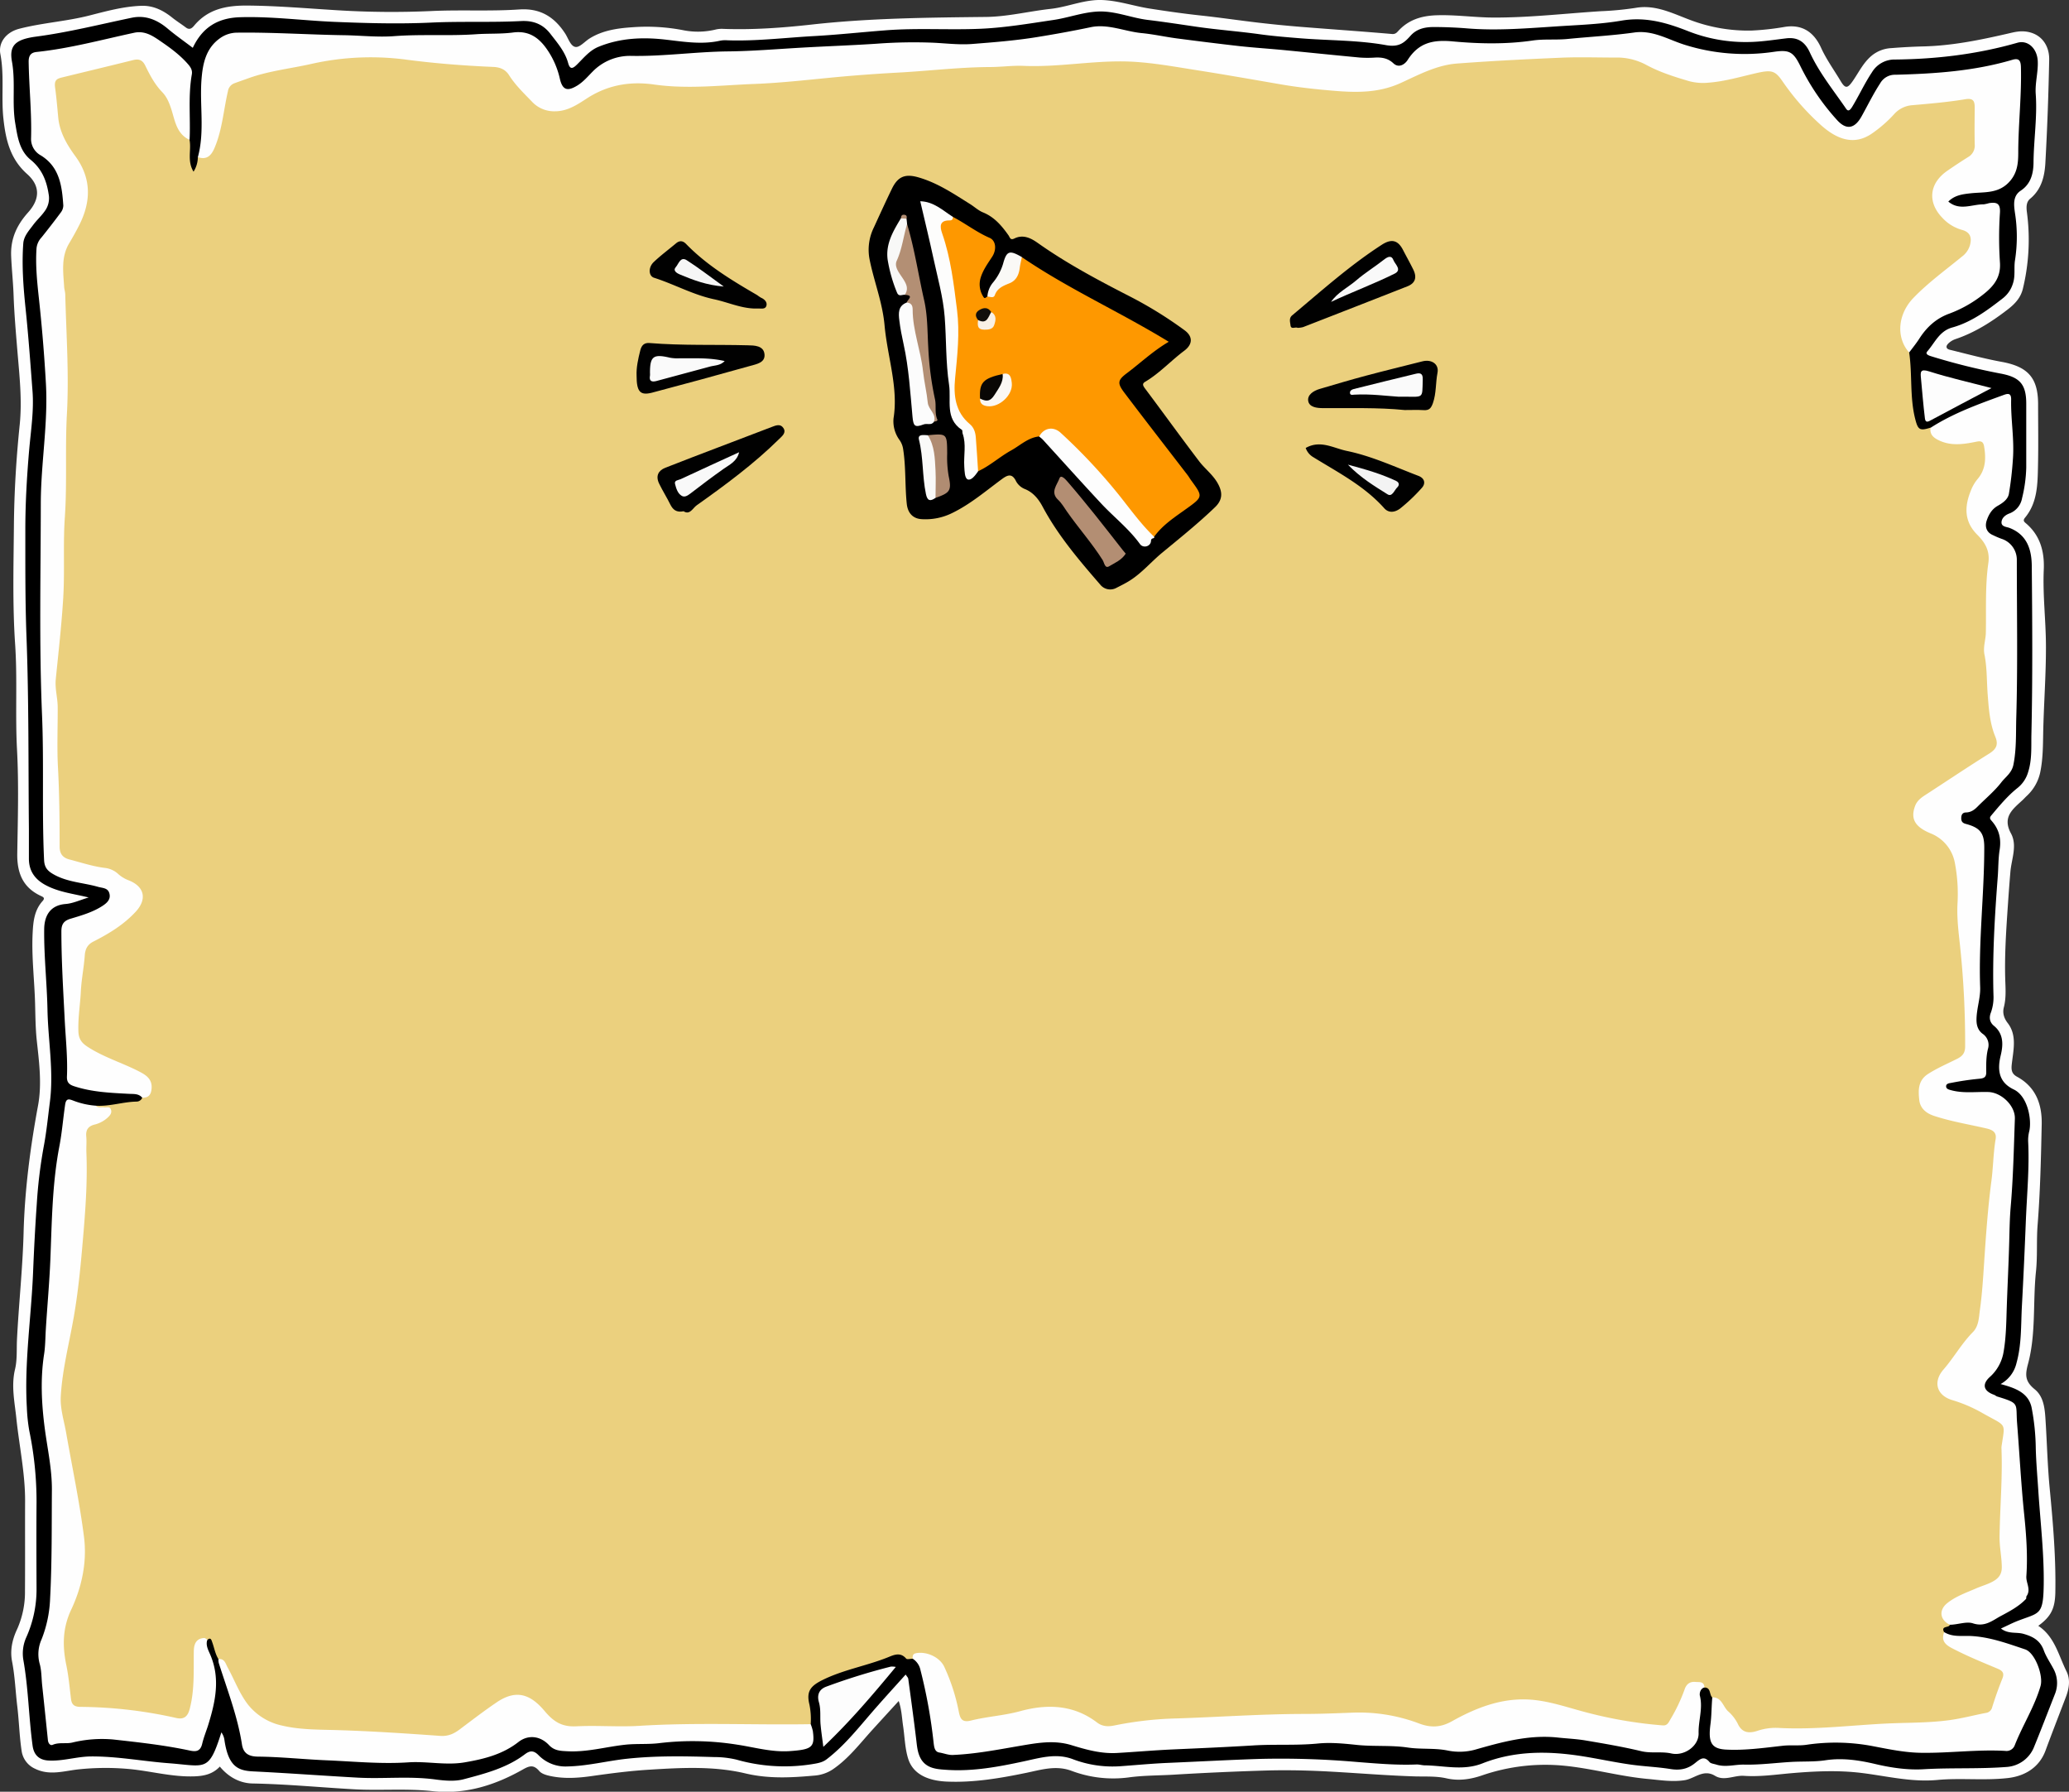
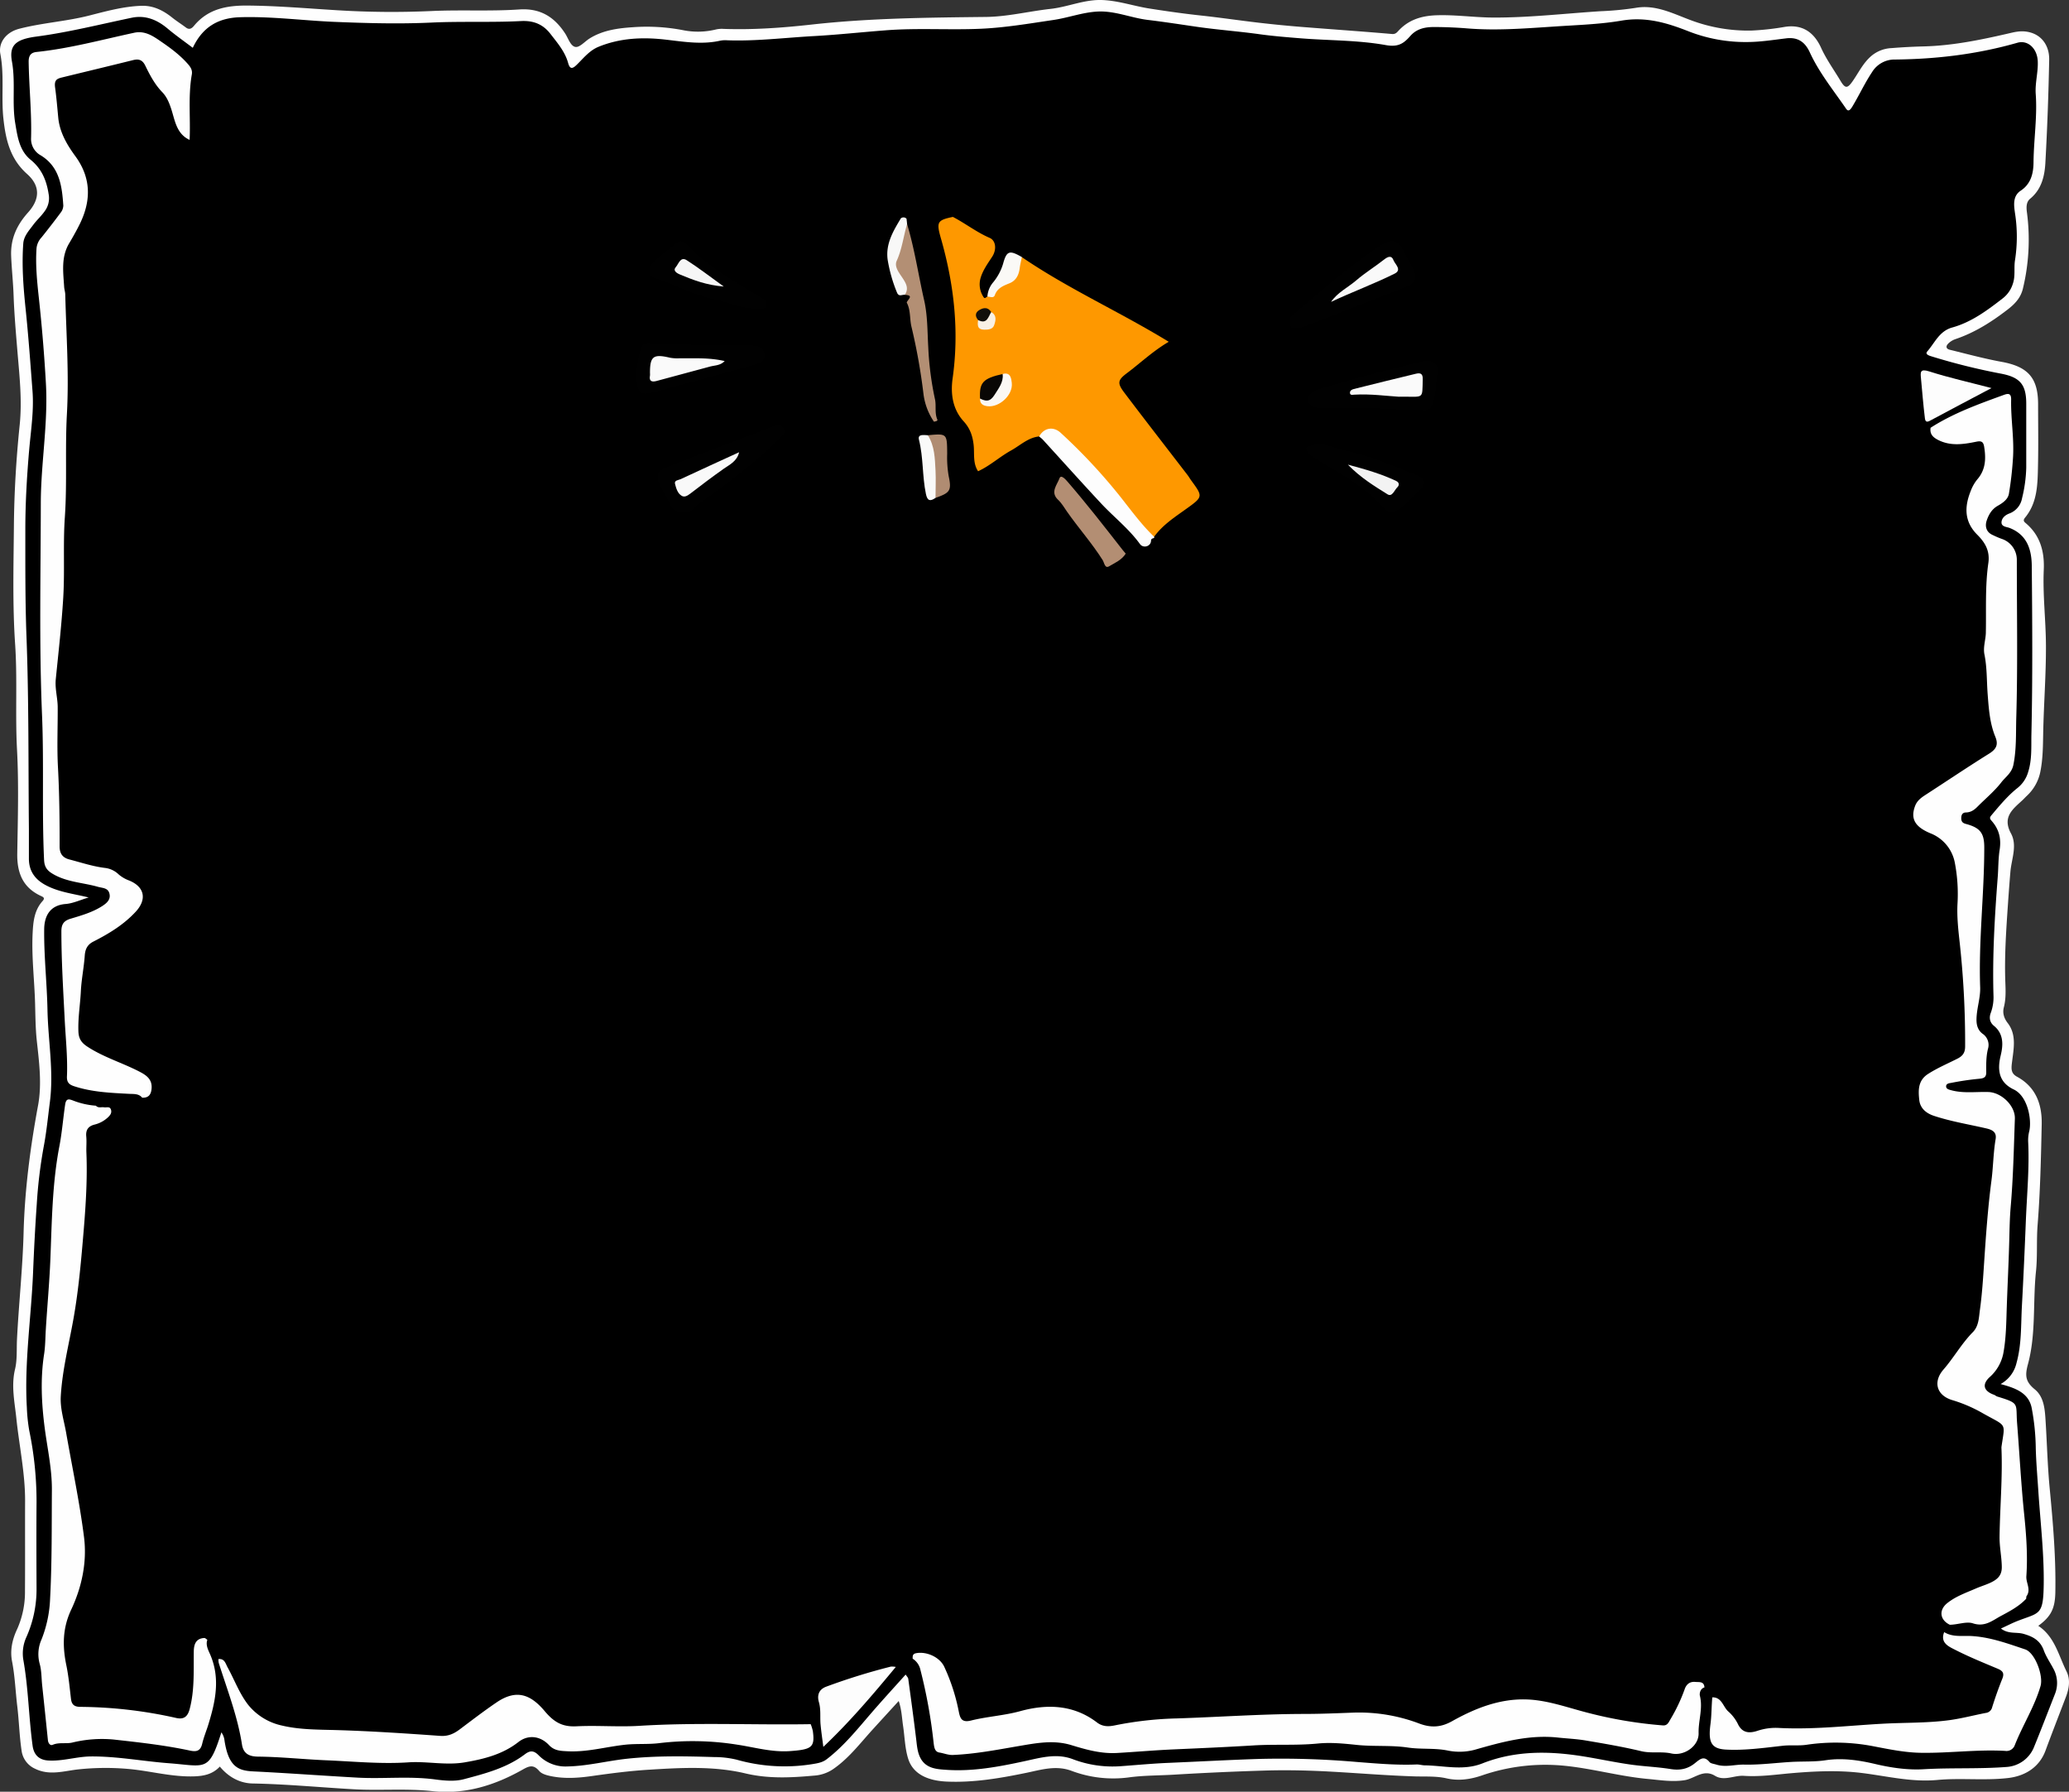
<svg xmlns="http://www.w3.org/2000/svg" viewBox="0 0 1078.6 933.93">
  <rect x="0" y="0" width="1078.6" height="933.93" fill="#333333" stroke="none" />
  <defs>
    <style>.cls-1{fill:#fefefe;}.cls-2{fill:#ebd07e;}.cls-3{fill:#fdfdfd;}.cls-4{fill:#010101;}.cls-5{fill:#fe9800;}.cls-6{fill:#fdfdfc;}.cls-7{fill:#b38f74;}.cls-8{fill:#b38e73;}.cls-9{fill:#fcfcfc;}.cls-10{fill:#b08c72;}.cls-11{fill:#f8f8f7;}.cls-12{fill:#fafaf9;}.cls-13{fill:#faf9f6;}.cls-14{fill:#f9f9f9;}.cls-15{fill:#fafafa;}.cls-16{fill:#f3f3f3;}.cls-17{fill:#f6f6f6;}.cls-18{fill:#090705;}.cls-19{fill:#fbf8f4;}.cls-20{fill:#f9f1e5;}.cls-21{fill:#110f0b;}</style>
  </defs>
  <title>start-scroll</title>
  <g id="Layer_2" data-name="Layer 2">
    <g id="stalactites_ceiling_Image" data-name="stalactites/ceiling Image">
      <path class="cls-1" d="M1062.58,847.45c8.57,5.63,10.55,15.35,14.7,23.69,2.16,4.32,1.39,9-.3,13.41-3.54,9.3-7.17,18.56-10.61,27.9-3.15,8.57-10.45,13.29-19.6,14.34-12.29,1.41-24.6-.13-36.79,1-13.47,1.24-26.26-2-39.37-3.63-12.06-1.51-24.47-.95-36.77.11-8.21.72-16.45,1.94-24.75,1.37-5-.34-10.25,2.89-15,0-6.1-3.74-10.66,1.5-15.92,2.28-6.5,1-12.81-.08-19.07-.65-14.48-1.31-28.55-5.34-43.11-6.84a101.22,101.22,0,0,0-43.59,5.06c-5.75,1.94-11.89,2.94-18.37,1.45-5.21-1.2-10.86-.86-16.26-1-14.72-.45-29.4-1.69-44.08-2.5-11.46-.63-22.9-.9-34.3-.55q-23.8.72-47.58,2.15c-7.85.47-15.77.35-23.66,1.46a61.67,61.67,0,0,1-29.67-3.51c-8.08-2.95-15.65-.53-23.36,1.07-13.71,2.83-27.51,5.19-41.55,4.58-10.06-.44-17.71-4-20.17-12.06-1.66-5.4-1.76-11.28-2.61-16.94-.62-4.14-.71-8.39-2.28-13-4.79,5.23-9.22,10.07-13.64,14.92-6.62,7.27-12.53,15.18-20.89,20.81a19.93,19.93,0,0,1-9.63,3.16c-11.93,1.08-23.72,1.71-35.79-1.16-16.29-3.86-33-3-49.79-1.95-10.22.61-20.28,1.92-30.36,3.35-7.06,1-14,1.48-21.12.05-2.35-.48-4.89-1.18-6.18-2.7-2.89-3.37-5.06-2.77-8.54-.79-14.58,8.27-30.2,13.16-47.16,11.3-13.77-1.51-27.56-.18-41.29-1-17.47-1-34.89-2.68-52.41-3-6.75-.14-12.62-3.38-17.11-8.81-3.65,3.87-8,4.87-13,5.08-11.67.47-22.82-2.74-34.24-3.81a134.92,134.92,0,0,0-26.35.17c-7.56.78-15.08,3.45-22.75-.33a12,12,0,0,1-7-9.38C10.1,904.81,9.92,897,9,889.37S7.79,873.71,6.29,866c-1.12-5.77.09-11.41,2.63-16.79a47.24,47.24,0,0,0,4.1-20c.11-15.48,0-31,.06-46.43.1-14.7-3.06-29-4.56-43.52-.87-8.36-2.77-16.89-.68-25.58,1.17-4.88.77-10.18,1-15.25.93-18.79,3-37.49,3.47-56.34.61-22.09,3.49-44.08,7.53-65.89,2.07-11.21.55-22.58-.67-33.87-.67-6.23-.7-12.55-.87-18.78C18,511.2,16.42,499,17,486.7c.3-6.14.81-12.14,5.17-17,1.54-1.71.28-2.17-1-2.77C11.77,462.53,8.81,454.76,9,444.81c.29-18,.82-36-.12-53.9-1-18.43.25-36.88-1-55.23-1.39-20.59-.81-41.16-.63-61.73.15-17.46,1.22-35,3-52.33,1.35-13-.1-25.62-1.16-38.4-.8-9.68-1.65-19.38-2-29.08-.23-6.94-1-13.83-1.28-20.77-.34-9.11,3.07-16.2,8.85-22.65,6.21-6.92,6.38-13.86-.51-20C5.38,82.92,3,73.1,1.78,61.84S2.33,39.38.2,28.23C-1,21.94,3.45,16.7,10,15c12-3.11,24.51-3.83,36.57-6.91,8.86-2.26,17.71-4.71,27-5.06,6.27-.24,11.43,2.34,16.18,6.13,2.3,1.84,4.8,3.41,7.16,5.18,1.84,1.39,3.13.43,4.25-.92,7.19-8.67,16.72-10.56,27.47-10.52C144.3,3,160,4.38,175.64,5.33a460.55,460.55,0,0,0,49.28.42c15.29-.71,30.57.21,45.79-.82C281.6,4.18,289,8.8,294.63,17.47c1.66,2.56,2.8,6.62,5.39,7,2.18.32,4.84-2.85,7.33-4.41,6.88-4.3,14.78-5.37,22.53-5.87A100,100,0,0,1,356,15.71a39.1,39.1,0,0,0,17.3-.37,14.1,14.1,0,0,1,3.95-.28c15.42.55,30.84-.58,46.07-2.28,30.2-3.35,60.42-3.61,90.71-3.95,11.22-.13,22.4-2.95,33.63-4.2,9.11-1,17.68-5,27.05-4.61,8.42.34,16.36,3.16,24.6,4.44,8.9,1.39,17.81,2.67,26.77,3.63,10.1,1.09,20.15,2.59,30.24,3.76q11,1.28,22.09,2.17c15.75,1.26,31.51,2.33,47.24,3.7,2,.18,2.71-1,3.63-1.94,5.33-5.62,12-7.55,19.53-7.82,10-.35,19.84,1.16,29.8,1.19,18.71.06,37.27-2.13,55.89-3.31a161.09,161.09,0,0,0,18.13-1.73c10.48-1.87,19.55,3,28.92,6.46a85.41,85.41,0,0,0,31.33,5.37A137.84,137.84,0,0,0,930.51,14c9.3-1.44,15.23,3,18.83,10.88,2.8,6.16,6.75,11.57,10.18,17.32,2.42,4.07,3.61,3.95,6.28.14,3.15-4.5,5.46-9.54,9.86-13.26a17.5,17.5,0,0,1,10.32-4c5.58-.45,11.23-.75,16.79-.89,14.9-.37,29.28-3.3,43.68-6.61,3.33-.76,6.61-1.71,10.52-1,7.79,1.4,11.43,7.73,11.3,14.51-.35,18-1,36.05-2,54-.41,6.81-2,13.62-7.91,18.48-2,1.63-2.06,4.2-1.73,6.85a108.57,108.57,0,0,1-2.09,40.15c-1.18,4.69-4.08,7.81-7.94,10.78-8.37,6.44-17.09,12-27.15,15.4a10.06,10.06,0,0,0-3,1.62c-.74.58-1.66,1.49-1.69,2.29-.06,1.39,1.6,1.63,2.52,1.85,8.71,2.15,17.4,4.49,26.21,6.1,13.71,2.5,19,8.33,19,22.11,0,10.65.19,21.31-.05,32-.21,9.49-.21,19.17-6.74,27.08-1.38,1.67-.32,2.3.62,3.12,7.36,6.35,9.53,14.75,9.13,24-.58,13.12,1.06,26.15,1.13,39.25.09,15.44-1.14,30.82-1.44,46.24-.11,6.24-.14,12.74-1.34,19.13a23.48,23.48,0,0,1-7.35,13.45c-.72.69-1.39,1.44-2.12,2.12-5.07,4.67-10.6,8.77-6,17.26,3.43,6.28.3,13.38-.27,19.95-.49,5.68-.91,11.5-1.3,17.16-.92,13.53-1.87,27.11-1.34,40.73.16,4.26.33,8.52-.78,12.82-.71,2.73-.14,5.44,2,8.22,4.87,6.29,3,13.9,2.18,21-.38,3.15-.34,5.33,2.71,7,9.8,5.35,13.06,14.4,12.84,24.78-.37,17.52-.76,35.07-2.14,52.53-.64,8.13,0,16.24-.86,24.28-1.66,16,.08,32.41-4.14,48.1-1.57,5.81-1.55,9.11,3.51,13.23s5.31,11,5.7,17.23c.71,11.52,1,23.08,2.11,34.56,1.73,18.1,3.28,36.17,2.92,54.37C1071.25,838.42,1069.23,842.63,1062.58,847.45Z" />
      <path d="M1042.94,721.43c7.62,2.05,14.51,4.48,16.17,12.27a118.84,118.84,0,0,1,2.17,21.41c.2,7.26.84,14.5,1.31,21.71,1.06,16.39,3.06,32.72,2.83,49.2-.22,16-2.2,14.49-13.3,18.76-2.94,1.13-5.76,2.6-9,4.08,3.9,3,8,1.74,11.65,2.75,5,1.39,8.81,3.45,10.7,8.66,1.19,3.28,3.25,6.24,4.9,9.35a15.49,15.49,0,0,1,.85,13.52c-3.69,9.37-7.28,18.79-11.11,28.11A16.57,16.57,0,0,1,1046.3,921c-14.49,1.13-29,.35-43.49,1.2-8.15.49-16.77-.73-25.09-2.69-8.47-2-17.11-3.33-26-2-5.82.89-11.82.54-17.74.87-8.22.47-16.42,1.6-24.73,1.41-4.8-.11-9.58,1.52-14.49,0-1.2-.39-2.89-.54-3.54-1.31-3-3.64-5.15-1.39-7.71.63-3.65,2.9-7.55,3.8-12.58,3-6.72-1.09-13.6-1.34-20.42-2.28-8.67-1.2-17.22-3.1-25.86-4.45-17.76-2.78-35.06-2.85-51.89,3.79-10,3.94-20,1.12-30,1-1.35,0-2.89-.51-4.34-.45-10.44.43-20.89-.51-31.22-1.32a458.05,458.05,0,0,0-50.5-1.58c-16,.51-32,1.4-48,2.08-8.14.35-16.34,1.13-24.51,1.72a58.11,58.11,0,0,1-24.94-3.67c-8.62-3.25-17-.69-25.44,1.12-13.26,2.86-26.65,5.37-40.27,4.45-5-.34-10.81-.56-13.74-6.24-1.51-2.93-1.75-6.1-2.13-9.3-1.28-10.64-2.73-21.27-4.18-31.89-.09-.69-.77-1.3-1.36-2.24-6.17,6.89-12.38,13.63-18.35,20.57-7.16,8.33-14.07,16.89-22.88,23.62-2.29,1.75-5.11,2.12-7.69,2.54A91.17,91.17,0,0,1,384,917.21a49.79,49.79,0,0,0-11.62-1.35c-15.23-.47-30.53-.76-45.71.89-10.33,1.13-20.46,3.8-31,4a19.59,19.59,0,0,1-14.91-5.86c-2.6-2.64-4.56-2.43-7.13-.49-9.44,7.15-20.73,10.06-31.83,13-4.67,1.25-10,.78-14.92.12-13.41-1.8-26.85-.22-40.24-.93-18.25-1-36.47-2.38-54.72-3.27-7.78-.38-12.78-2.46-14.87-16a9,9,0,0,0-1.64-4.34c-6.6,20.86-8.05,17.57-27.24,16.1-13.45-1-26.83-3.61-40.48-3.55-7.59,0-14.87,2.57-22.48,2.12-4.94-.29-7.59-3-8.23-7.79-2-14.86-2.18-29.9-4.82-44.7a20.47,20.47,0,0,1,1.64-11.93,61,61,0,0,0,5.25-25c-.06-15.14-.12-30.29,0-45.43a181.67,181.67,0,0,0-3.78-37A89.17,89.17,0,0,1,14,733.72c-1.37-23.66,2.3-47.09,3.25-70.64.48-11.82,1.09-23.66,1.92-35.46a250.79,250.79,0,0,1,3.63-30C24.25,590,25,582.19,26,574.46c2.09-16.1-.93-32.11-1.25-48.17-.28-14-1.87-27.94-1.71-41.95.07-6.39,2.62-12.46,11.18-13.14,3.88-.31,7.65-2.12,12-3.4-8.13-2-16-2.8-23-6.76-5.27-3-8.12-7.29-8.15-13.37,0-5.16,0-10.32,0-15.47-.32-33.37,0-66.76-1.25-100.09-.71-18.75-.6-37.46-.61-56.18,0-13.82.81-27.67,2-41.44.89-10.15,2.51-20.31,1.75-30.47-1.09-14.5-2.14-29-3.65-43.48-1.15-11.13-2-22.43-1.17-33.68.29-3.82,3-6.7,5.18-9.65,1.84-2.5,4.22-4.6,6-7.15a11.26,11.26,0,0,0,2.05-8.79c-1.11-7.33-3.66-13.31-9.41-18S9.15,71.54,8,64.57c-1.87-10.79.19-21.7-1.77-32.49-1.51-8.33,1.73-11.55,12.62-13,16.83-2.22,33.25-6.38,49.83-9.83C75.84,7.76,82,10.33,87.5,15c4.19,3.51,8.69,6.65,13,9.93,5-10.62,13-15.61,24.67-15.95,16.56-.49,33,1.76,49.47,2.43,16.76.69,33.55,1.14,50.22.36,15.6-.73,31.18,0,46.73-.79,6.5-.34,11.5,1.65,15.39,6.72,3.63,4.71,7.59,9.25,9.2,15.16,1,3.66,2.56,2.79,4.55.84,3.5-3.42,6.55-7.37,11.3-9.31,11.34-4.63,23.07-5.11,35.07-3.72,9.44,1.09,18.9,2.69,28.42.52A13.92,13.92,0,0,1,379,21c15.21.55,30.32-1.37,45.47-2.2,12.41-.69,24.81-2.05,37.23-3,16.61-1.3,33.18-.07,49.74-.82,12.69-.58,25.21-2.72,37.78-4.58,7.7-1.14,15-3.93,22.82-4.37,9.1-.51,17.48,3.28,26.32,4.35s17.37,2.4,26,3.65c10.63,1.52,21.35,2.3,32,3.77,7.09,1,14.3,1.57,21.46,2.15,14.9,1.21,30,.93,44.64,3.56,6.71,1.21,9.49-1.07,12.86-4.87,3.22-3.62,7.46-4.51,11.86-4.55,5.91,0,11.82.24,17.76.72,15.21,1.24,30.51,0,45.69-1,11.58-.78,23.32-1.11,34.71-3.06,12.61-2.15,23.64,1.13,34.9,5.57a81.67,81.67,0,0,0,31.41,5.58c6.5-.09,13-1.13,19.49-1.91,6-.74,9.81,1.81,12.32,7.27,4.74,10.3,11.83,19.15,18.24,28.4,1,1.4,1.8,3.43,3.88,0,3.59-5.91,6.46-12.21,10.31-18a13.71,13.71,0,0,1,12.12-6.63c21.6-.23,42.86-2.77,63.67-8.74,5.44-1.57,10.3,2.91,10.63,9.53.28,5.78-1.47,11.41-1.05,17.23.85,11.76-1,23.45-1.15,35.2,0,5.54-1.06,11.42-6.66,15.12-4.3,2.83-3.58,7.64-3,11.76a79.56,79.56,0,0,1,0,24.5c-.65,4,.28,8.16-1.09,12.17a15.39,15.39,0,0,1-5.08,7.54c-8.15,6.33-16.43,12.56-26.56,15.37-6.71,1.86-9.06,7.95-13,12.47-1.26,1.46.8,2.16,2.35,2.62a332.32,332.32,0,0,0,35.5,8.85c10.23,1.84,13.74,5.45,13.74,15.73,0,11.14,0,22.27,0,33.4a73,73,0,0,1-2.18,15.89,10.41,10.41,0,0,1-6.52,7.94c-2.1.76-3.93,2.22-4.18,4.36-.3,2.62,2.65,2.62,4.14,3.2,9.21,3.57,11.54,11.33,11.62,19.78.27,29.29.48,58.58-.19,87.86-.14,6.36.35,13.07-1.65,19.44a16.41,16.41,0,0,1-5.65,8.52c-5.16,4.11-9.39,9.24-13.64,14.3-1.08,1.29-.57,1.91.29,2.89,3.79,4.33,5,9.2,4.09,15-.74,4.66-.62,9.48-1,14.23-1.57,20.43-2.8,40.88-2.22,61.41a23.47,23.47,0,0,1-1.31,9.11c-1.22,3-.42,5.38,1.56,7,5.37,4.36,4.72,10.49,3.5,15.54-1.94,8-.6,14.09,6.8,17.61s9.52,15.94,8.09,21.86a19,19,0,0,0-.55,5.35c.69,13.76-.65,27.47-1.2,41.18-.59,14.82-1.25,29.64-2.06,44.44-.54,9.89-.1,20-2.8,29.69A16.84,16.84,0,0,1,1042.94,721.43Z" />
-       <path class="cls-2" d="M113.87,864.79c-1.69-2.73-2.17-5.89-3.25-8.83-.32-.88-.72-2.83-2.49-1.16-4.34,1.07-5.59,4.16-5.66,8.24-.12,7.46.54,15-1.07,22.37-.42,2-.72,3.92-1.33,5.83-1.56,4.87-3.56,6.42-8.49,5.44-12.09-2.4-24.32-3.67-36.55-5-4.33-.48-8.64-.4-13-.52-3.5-.1-5.76-1.73-6.29-5.17-1.67-10.83-3.82-21.61-4.14-32.6-.17-5.69,2.78-10.54,4.67-15.66,4.47-12.14,7.41-24.58,5.85-37.58-1.46-12.21-3.65-24.33-6-36.41-1.74-9-3.29-18-5-27a48.58,48.58,0,0,1,0-17.34c2.19-13.12,5.29-26.09,6.81-39.3,2-17.47,4.33-34.9,4.82-52.55.32-11.62.73-23.24.82-34.86,0-3.74,1.51-6.37,5.08-7.74a21.58,21.58,0,0,0,3.61-1.69c1.26-.78,2.93-1.48,2.83-3.17s-2-1.32-3.14-1.81c-.92-.41-1.91-.68-1.95-1.94,7.17.46,14-2,21.15-2.14a3.23,3.23,0,0,0,3-2c4.58-5.72,4-8.85-2.59-12.51-6-3.34-12.64-5.15-18.67-8.39-2.94-1.57-5.84-3.19-8.65-5A9.45,9.45,0,0,1,39.64,538c-.19-14,2-27.83,3.52-41.7.45-4.19,3.62-6.19,6.93-7.89a84.73,84.73,0,0,0,18.69-13.17c5.37-4.93,4.24-12.13-2.41-15.64-8.3-4.39-17-6.45-25.76-8.81-9.86-2.64-11-4.05-11-14.11,0-22.6-.53-45.21-1.35-67.77-.65-18.09,2-35.77,3-53.64.08-1.33.33-2.65.29-4-.69-22.62,1.52-45.2,1-67.81-.35-14.81,1.33-29.55,1.14-44.36-.22-17.46-.7-34.89-2-52.29-.64-8.62-.12-17,5.31-24.3a39,39,0,0,0,3.2-6.2c5.92-12.1,5.74-23.9-2.61-34.77s-9.5-23.83-10.26-36.85c-.19-3.37,1.87-4.87,4.69-5.48,12.2-2.63,24.07-6.63,36.34-9,4-.77,6.77.2,8.74,3.85a76.31,76.31,0,0,0,10,14.88,13.67,13.67,0,0,1,2.94,5.74c1.74,6.67,4.28,12.93,8.78,18.26,1,5.26-1.36,10.94,2.07,16.54a14.21,14.21,0,0,0,2.25-7.54c4.79-1,7.15-4.28,8.59-8.71,2.38-7.32,3.62-14.88,4.85-22.42.85-5.17,3.32-8.53,8.43-9.95,1.59-.44,3.07-1.31,4.68-1.72,23.27-5.89,46.58-11.74,70.86-10.41,11.62.63,23.14,2.66,34.78,3.29,7,.38,13.9,1.62,20.89,1.53a11.84,11.84,0,0,1,10.6,5.37,83.05,83.05,0,0,0,11.94,13.39c4.93,4.56,10.55,5.4,16.65,2.76a75.6,75.6,0,0,0,10.24-5.18C316.91,42.78,329,41,342.06,42.79c12.06,1.64,24.24,1,36.38.2,11.79-.75,23.57-1.5,35.34-2.34,13.28-.95,26.51-2.36,39.77-3.46,7.62-.64,15.26-1,22.89-1.53,29-2.12,58.14-3.08,87.26-3.12a22.69,22.69,0,0,0,5.93-.82c13.51-3.78,26.77-.26,40.06,1.4,24.79,3.09,49.24,8.44,74,11.82a162.8,162.8,0,0,0,29.37,1.59A42.62,42.62,0,0,0,728,42.64c5.2-2.24,10.57-4.09,15.65-6.59,10.24-5,21.43-4.62,32.31-5.25,20.91-1.21,41.83-2.67,62.83-2.28,8,.15,15.52,1.45,22.58,5.29,6,3.29,12.64,5.17,19.19,7.06,5.39,1.55,10.89,1.17,16.34.08,6.86-1.38,13.7-2.86,20.49-4.55,5.25-1.32,9.06.29,12.21,4.42,4.05,5.28,7.92,10.7,12.48,15.58a80.17,80.17,0,0,0,13.55,11.75c7.09,4.76,13.54,4.57,20.35-.49a45.89,45.89,0,0,0,8-6.77c4.51-5.31,10.37-7.64,17.11-8.1,7.8-.52,15.58-1.33,23.34-2.32,4.27-.54,5.93.69,6.23,5a178.57,178.57,0,0,1,0,21c-.14,3.07-1.93,5.22-4.37,6.91-3,2.09-6.12,4-9.1,6.16-11.37,8.11-10.91,19.48,1.07,26.77a27.11,27.11,0,0,0,3.6,1.74c7.91,3.32,9.18,10.06,2.7,15.82s-13.26,11.13-19.92,16.67c-5.72,4.75-10.44,10.09-12.14,17.76-1.26,5.71,1.65,10.36,2.79,15.47,1.67,11.46.25,23.19,3.12,34.55,1.46,5.77,2.34,6.38,8.05,4.58,4.1,6.59,10.38,7.72,17.38,6.8,11.34-1.48,12-1,12.67,10.15a9.25,9.25,0,0,1-1.76,6.08c-1.81,2.6-3.36,5.36-4.92,8.1-4.11,7.23-4.69,17.61,2.57,24.38,4.54,4.25,6.12,9.43,5.54,15.77-1.06,11.58-.65,23.27-1.37,34.85-.92,14.71,1.2,29.14,2.2,43.68.25,3.66,1.47,7.15,2.56,10.65,1.72,5.55,1.2,7.11-3.62,10.55-4.61,3.29-9.53,6.1-14.33,9.09Q1014,408.8,1005,415.1c-8.69,6.07-7.91,13,1.51,17.7,8.4,4.14,13.79,10.7,14.32,20.5q1.68,31.08,4.15,62.12c.74,9.32.47,18.6.84,27.9.21,5.19-2,8.47-6.6,10.57-3.79,1.71-7.47,3.65-11.13,5.64-5,2.75-6.78,7.07-6.16,12.55.57,5,4,7.4,8.42,8.73,7.51,2.25,15.21,3.66,22.84,5.4,7.86,1.79,8.65,3.3,7.91,11.4-1.87,20.51-4.36,41-5.48,61.55a239.88,239.88,0,0,1-2.79,27.76c-.49,2.85-1.2,5.68-3.16,7.76-4.82,5.11-7.79,11.62-12.82,16.54a20.57,20.57,0,0,0-2.17,2.74c-5,6.95-3.4,12.38,4.68,14.88,7.4,2.29,14,6.15,20.74,9.74,4.67,2.48,6.35,6.2,5.48,11.14-1,5.95-.75,11.94-.81,17.92-.07,7.31.06,14.6-.85,21.91-1.06,8.62.54,17.25.91,25.88.23,5.47-2.19,8.76-7,10.83-3.67,1.59-7.31,3.23-11,4.67a43.62,43.62,0,0,0-7.18,3.48c-6.24,3.83-6.81,6.07-3.18,12.48-.35,1.77-4.79.38-3,3.83,1.55,4.79,5,7.51,9.51,9.46,6.12,2.6,12.12,5.5,18.21,8.16,3.8,1.66,4.93,4.21,3.54,8-1.61,4.36-3.2,8.74-4.7,13.15-1.16,3.44-3.87,4.65-7.11,5.48a128,128,0,0,1-30.1,4c-25.93.34-51.7,4.25-77.68,3.19-3-.12-5.91.73-8.82,1.47-4.82,1.23-8.71.17-11.71-4.2a98.41,98.41,0,0,0-12-14.64c-1.63-1.53-.56-5.25-4.18-5.18-6.15-2-7.69-1.41-10,4.29a117,117,0,0,1-5.71,11.63c-2,3.61-4.52,5.06-8.84,4.87-16.28-.73-32.06-4.36-47.41-9.22-19.34-6.13-37.56-4.23-54.93,5.34-8.49,4.69-16.22,5.69-25.5,2.3-17.42-6.38-35.7-5.19-53.83-4-4.16.27-8.31.24-12.47.33-29.73.7-59.5.94-89,5.68a13.41,13.41,0,0,1-10.46-2.22c-12.32-9.08-25.82-8.47-39.61-4.77-8.07,2.17-16.36,3-24.56,4.34-4.85.8-6.2-.39-7.57-5.64-1.93-7.41-3.8-14.84-7.07-21.79-3.1-6.58-8.68-8.68-15.72-6.14-1.15,0-2.88.49-3.36-.08-3.07-3.63-6.58-1.84-9.6-.63-11.09,4.43-23,6.39-33.82,11.71-6.4,3.15-8.72,5.93-7,12.86a38.42,38.42,0,0,1,.66,10.28,4.63,4.63,0,0,1-2.66,1.23,21.43,21.43,0,0,1-3.49.18c-39.24-.67-78.47.87-117.71,1.1-6.4,0-10.92-1.88-14.84-7.12-7.63-10.22-15.63-11.22-26.31-4.13-6,4-11.58,8.39-17.27,12.73-3.79,2.89-7.86,3.76-12.6,3.49-20.56-1.14-41.07-3.11-61.7-3.13-6.64,0-13.44-.43-19.75-2.37-7.59-2.34-14.77-5.92-19.41-13-3-4.61-5.19-9.65-7.78-14.49C117.55,870.28,116.44,867.07,113.87,864.79Z" />
-       <path class="cls-1" d="M995.27,183.75c-6.93-7.83-6-19.94,2.26-28.5,7.73-8,16.72-14.48,25.26-21.5a11.23,11.23,0,0,0,4.17-5.93c1.08-4,.16-6.83-4.18-8a21.78,21.78,0,0,1-10-6.07c-8.11-8.2-7.17-18.19,2.47-24.79,3.54-2.43,7.1-4.82,10.74-7.08a6.85,6.85,0,0,0,3.46-6.59c-.13-6.31-.06-12.64,0-19,0-3.42-.51-5.3-5-4.55-9.08,1.5-18.3,2.28-27.48,3.09a14,14,0,0,0-9.53,4.67,67.37,67.37,0,0,1-11.59,10.11c-8.5,5.84-17.29,4-26.76-4.58a127.83,127.83,0,0,1-19.8-22.59c-4-5.85-5.85-6.17-14.52-4.14-8,1.87-15.91,4.18-24.18,4.8a28.17,28.17,0,0,1-10.11-.82c-7.75-2.29-15.48-4.72-22.63-8.65A32.3,32.3,0,0,0,842,30c-9.32,0-18.66-.33-28,.07-18.17.77-36.35,1.68-54.48,3.05-10.52.79-19.9,5.84-29.29,10.13-11.2,5.12-22.55,5.08-34.43,4.1-9.38-.77-18.69-1.76-28-3.36-14.74-2.54-29.47-5.15-44.25-7.46-11-1.73-22.13-3.77-33.26-4.37-18.94-1-37.76,3-56.81,2.17-5.6-.24-11.54.59-17.31.61-15.9.06-31.67,2-47.51,2.87q-15.11.81-30.15,2.15c-15.11,1.38-30.21,3.22-45.35,3.8-17.36.67-34.73,2.77-52.14.3-12.05-1.71-23.36,0-34.08,6.6C301.73,54,296.29,58,289.4,58a15.69,15.69,0,0,1-12-4.93c-4.25-4.42-8.68-8.62-12-13.85-1.84-2.89-4.48-4.18-8.31-4.34-15-.64-29.95-1.79-44.85-3.73a141.07,141.07,0,0,0-49.78,2.13c-11,2.5-22.41,3.66-33.14,7.57-2.32.85-4.67,1.63-7,2.51a5.24,5.24,0,0,0-3.51,4.25c-2.26,9.74-2.92,19.85-6.85,29.21-2,4.88-4.53,6.48-8.81,5.11,3.67-13.46.84-27.22,1.92-40.79.65-8,2.27-15.93,9.49-21.12a15.41,15.41,0,0,1,9-3c18.58-.24,37.13,1.05,55.7,1.33,8.71.13,17.57,1.15,26.23.49,14.26-1.09,28.53,0,42.72-1,6.43-.45,12.9-.06,19.24-.9,8.59-1.14,13.9,3,18.21,9.53a43.58,43.58,0,0,1,6.18,14.47c1.36,5.95,3.84,6.83,9,3.72,3.2-1.94,5.49-4.7,8-7.23A27.21,27.21,0,0,1,329,29.13c16.89.32,33.6-2.16,50.47-2.34,12.64-.13,25.33-1.2,38-1.93,13.33-.77,26.67-1.21,40-2.11a258,258,0,0,1,28.74-.5c6.91.31,13.87,1.21,20.74.66,11.2-.88,22.39-1.76,33.53-3.56,9.43-1.52,18.77-3.21,28.11-5.17,9-1.89,17.69,2.21,26.6,3.07,6.12.59,12.16,1.95,18.26,2.76,10.81,1.41,21.64,2.77,32.47,4,7.64.84,15.33,1.33,23,2.06,13.33,1.29,26.65,2.68,40,3.93a57.43,57.43,0,0,0,8,0c3.55-.15,6.64.34,9.48,3s6,.55,7.48-1.81c5.67-8.82,12.92-10.59,23.4-9.62,13.73,1.27,27.8,1.58,41.69-.45,6-.88,12.13-.2,18.25-.81,11.56-1.16,23.2-1.74,34.7-3.36,9.7-1.37,17.62,3.63,26.12,6.33A104,104,0,0,0,924.82,27c7.85-1.12,10-.12,13.66,7.29a121.35,121.35,0,0,0,19.28,28.37c4.83,5.27,9.13,4.41,12.7-2,3.21-5.75,6.07-11.67,9.7-17.22a8.81,8.81,0,0,1,8-4.48c20.55-.53,41-1.9,60.89-7.78,3.37-1,4.4.25,4.49,3.85.37,14.42-1.26,28.77-1.39,43.18,0,5.21.08,11-4.16,16-5.83,6.93-13.45,5.75-20.67,6.55-4.32.47-8.33,1-11.63,4.31,5.94,5,12.34,1.38,18.45,1.44a19.8,19.8,0,0,0,2.83-.64c3.82-.54,5.94,0,5.63,5a195.26,195.26,0,0,0,0,25.94c.55,8-3.48,12.66-9.24,17.08a64.07,64.07,0,0,1-17.19,9.6c-6.88,2.5-11.85,7.11-15.7,13.18C998.85,179.16,997,181.41,995.27,183.75Z" />
      <path class="cls-1" d="M1016.47,846.89c-5.2-2.48-5.85-7.67-1.34-11.27s9.81-5.4,14.95-7.64c2.72-1.19,5.62-2,8.24-3.33,3.13-1.6,5.32-3.62,5.25-7.94-.08-5.33-1.25-10.52-1.17-15.82.21-15.26,1.6-30.49,1-45.76a5.55,5.55,0,0,1,0-1c1.89-13,3-10.29-9.67-17.44a74.92,74.92,0,0,0-15.87-6.86c-8.26-2.42-10.33-9.51-4.67-16,5.41-6.24,9.44-13.53,15.26-19.43,3.15-3.19,3.15-7.62,3.7-11.57,1.14-8.16,1.66-16.41,2.2-24.63.94-14.14,1.93-28.25,3.76-42.33,1-7.32,1-14.79,2.24-22.12.62-3.7-1.79-4.86-4.84-5.57-9.13-2.12-18.4-3.6-27.33-6.56-4.13-1.36-7.16-4-7.63-8.2-.56-5.06-.74-10.24,4.62-13.66,4.91-3.14,10.25-5.39,15.39-8,2.66-1.38,3.88-3.09,3.89-6.21a477.17,477.17,0,0,0-2.81-54c-.74-6.67-1.51-13.51-1.18-20.28a86.37,86.37,0,0,0-1.41-21.74,20.52,20.52,0,0,0-12.26-15c-8.41-3.39-11-7.64-8.4-14.49,1-2.63,3.05-4.19,5.3-5.65,11.08-7.17,22-14.54,33.22-21.53,3.73-2.32,5-4.62,3.28-8.83-2.91-7.1-3.42-14.63-4-22.25-.51-6.88-.29-13.84-1.68-20.69-.76-3.74.66-7.56.74-11.31.25-12.1-.43-24.27,1.3-36.25.93-6.5-1.79-10.82-5.78-14.82-6.88-6.88-6.7-14.62-3.38-22.86a21.3,21.3,0,0,1,3.43-6c4.37-5.05,4.54-10.81,3.56-16.94-.4-2.53-1.35-3.24-4-2.69-6.77,1.38-13.58,2.47-20.21-1-2.69-1.41-4.2-3.13-3.73-6.24,11.83-7.62,25-12.33,38.07-17.09,2.1-.77,4-1.19,3.93,2.38-.23,10.42,1.73,20.78.91,31.21a179.16,179.16,0,0,1-2.08,17.91c-.54,3-3.35,4.85-5.87,6.29-3.1,1.77-4.68,4.64-5.69,7.61s-.34,6.15,3.28,7.66a47.16,47.16,0,0,0,4.41,1.89,11.46,11.46,0,0,1,8,11c0,27.45.51,54.92-.29,82.36-.23,8.07.15,16.33-1.5,24.46-.86,4.21-4,6.22-6.19,9-3.6,4.71-8.33,8.57-12.54,12.83-1.66,1.68-3.44,2.93-5.92,3-1.87,0-2.53,1.21-2.53,3s.75,2.56,2.51,3c7.42,2,9.48,4.81,9.49,12.22,0,24.32-3,48.54-2.14,72.9.2,5.45-1.78,10.89-1.91,16.47-.08,3.2.67,5.91,3.23,7.8a7,7,0,0,1,2.74,7.86c-1,4.07-.93,8.15-.89,12.24,0,2.75-1.48,3.11-3.81,3.33-4.83.46-9.65,1.18-14.41,2.12-.88.17-3,.29-2.66,2.15.22,1.1,1.49,1.4,2.72,1.72,6.35,1.69,12.8.71,19.2.9,6.87.2,14.12,7.13,13.88,13.94-.54,15.32-.86,30.67-2.18,45.92-.51,5.94-.59,11.84-.75,17.75-.3,11.41-.89,22.8-1.28,34.2-.28,8.12-.31,16.4-1.82,24.46a22.32,22.32,0,0,1-7.16,12.39c-4.1,3.82-3.05,7.25,2.32,9.16.6.22,1.1.73,1.71.92,12,3.66,9.5,3.49,10.33,14,1.26,15.82,2.06,31.68,3.69,47.48,1.09,10.65,1.88,21.43,1.13,32.19-.24,3.48,2.57,6.91.08,10.41-.25.36,0,1.12-.28,1.42-3.72,3.94-8.55,6.44-13.17,8.92-4.26,2.29-8.23,5.82-14.4,3.82C1025.16,845,1020.57,846.89,1016.47,846.89Z" />
      <path class="cls-1" d="M98.84,72.92c-7-3.24-7.63-10.35-9.68-16.44-1.08-3.21-2.29-6.1-4.67-8.55-3.85-4-6.37-8.83-8.75-13.71-1.47-3-3.36-3.64-6.4-2.88-12.28,3.05-24.59,6-36.88,9-2.66.65-4.28,1.26-3.74,5.24.71,5.17,1.15,10.49,1.65,15.74.72,7.59,4.49,14.06,8.91,20.09,8.31,11.36,8.3,23.2,2.28,35.41-1.68,3.41-3.56,6.72-5.5,10-4.3,7.21-3.1,15-2.61,22.75.08,1.31.54,2.6.57,3.9.52,20.74,2,41.5.87,62.22-1,17.93.14,35.88-1.07,53.73-1,14.13,0,28.22-.86,42.28S30.5,339.88,29.08,354c-.49,4.87.92,9.54,1,14.32.07,10.48-.43,21,.13,31.44.75,13.81.89,27.62.87,41.44,0,3.62,1.45,5.85,5.1,6.79,6.21,1.61,12.3,3.68,18.71,4.43a12.3,12.3,0,0,1,7,3.39A17.9,17.9,0,0,0,67.43,459c8,3.33,9.2,9.81,3.38,16.16C64.52,482,56.74,486.69,48.66,490.8c-3.5,1.78-4.28,4.49-4.49,7.43-.43,6.09-1.68,12.1-2,18.15-.33,7.11-1.57,14.14-1.29,21.31.14,3.84,1.67,5.91,4.74,7.91,8.52,5.57,18.3,8.41,27.22,13.06,3.43,1.79,6.54,3.9,6.19,8.64-.24,3.22-1.54,5-4.89,4.86-1.79-2.15-4.26-1.88-6.7-2-9.74-.51-19.5-.89-28.88-4-2.51-.83-3.79-2-3.66-5.06.41-9.57-.6-19.14-1.12-28.68C33,516.77,32,501.15,32,485.48c0-3.74,1.22-5.53,4.85-6.62,5.64-1.69,11.37-3.33,16.41-6.56,2.44-1.57,4.7-3.52,3.71-6.79-.83-2.77-3.56-2.59-5.93-3.27-7.83-2.23-16.23-2.4-23.51-6.73-3-1.76-4.38-3.62-4.55-7.26-1.19-25.37,0-50.77-1.09-76.1-1.51-36.52-.66-73-.62-109.54,0-20.88,3.85-41.71,2.67-62.63q-1.25-22.24-3.66-44.46c-.94-8.64-1.84-17.4-1.23-26.18a9.7,9.7,0,0,1,2.6-5.59c3.44-4.29,6.82-8.64,10.09-13.06A6.09,6.09,0,0,0,33,107.1C32.33,97,31.06,87,21.28,81a9.72,9.72,0,0,1-5.09-8.74c.4-13.43-1.06-26.78-1.25-40.18,0-3.44,1.45-4.73,4.21-5,17.23-1.81,33.91-6.38,50.76-10,5.62-1.23,9.9,1.72,13.94,4.51,5,3.42,9.87,7,13.94,11.6,1.53,1.72,2.62,3.3,2.21,5.64C98,50.11,99.38,61.55,98.84,72.92Z" />
      <path class="cls-1" d="M475.78,864.57c0-1.33-.1-2.5,1.85-2.86,5.39-1,12.24,2,14.63,7.1a100.48,100.48,0,0,1,7.48,22.92c.73,3.62,1.33,6.37,6.46,5.09,8.42-2.11,17.15-2.56,25.62-4.88,14-3.85,27.85-3.42,40.06,5.89,3,2.3,6.15,2.18,9.4,1.49a184.6,184.6,0,0,1,32.37-3.61c22-.72,44-2.3,66.08-2.33,8.55,0,17.2-.36,25.81-.69A88.49,88.49,0,0,1,740,898.43c5.94,2.2,11.07,2,16.82-1.18,12-6.73,24.85-11.89,39-11.43,10.23.33,20,3.77,29.83,6.4a225,225,0,0,0,41.22,7.13c2.34.18,3-1.55,3.92-3.13a87.85,87.85,0,0,0,7.4-15.58c.84-2.54,2.54-4.22,5.58-3.95,2.11.19,4.57-.41,4.79,2.86-2.27.65-2.66,3.23-2.38,4.36,1.65,6.62-.84,13-.67,19.52.17,6.71-7.53,12.05-14.22,10.55-5.13-1.15-10.43.06-15.69-1.19-9.56-2.28-19.27-3.94-29-5.58-4.82-.82-9.74-1-14.62-1.54-14.94-1.56-29.07,2.35-43.17,6.38a30.87,30.87,0,0,1-14.28.37c-6.85-1.35-13.72-.5-20.57-1.52-8.77-1.31-17.84-.45-26.68-1.38-6.77-.71-13.55-1.38-20.24-.72-11.25,1.1-22.52.29-33.73,1-13.82.84-27.64,1.45-41.47,2.06-9.82.43-19.65,1.3-29.49,1.87-8.3.48-16.11-1.73-23.85-4.1-9.4-2.87-18.54-1-27.8.56-11.21,1.94-22.4,4.07-33.82,4.57-2.56.12-4.78-.89-7.16-1.26s-2.72-2.61-3-5a268.62,268.62,0,0,0-6.88-38.05A9.16,9.16,0,0,0,475.78,864.57Z" />
      <path class="cls-1" d="M50,576.34c1.19,1.36,2.8.61,4.22.84s3.18-.73,3.7,1.47c.39,1.7-.64,2.81-1.76,3.87a15.63,15.63,0,0,1-6.94,3.68c-3.25.86-4.57,2.77-4.25,6.17.26,2.8-.05,5.65.07,8.48.55,13.44-.29,26.93-1.39,40.22-1.28,15.34-2.6,30.75-5.29,46-2.39,13.57-5.9,27-6.68,40.82-.36,6.36,1.69,12.59,2.79,18.85,3.17,18.11,7,36.14,9.32,54.35,1.66,13.07-1.1,26.12-6.7,38-4.5,9.57-4.57,18.94-2.51,28.88,1.2,5.77,1.73,11.7,2.43,17.57.36,3,1.76,4.13,4.89,4.15a234.13,234.13,0,0,1,50,5.8c4.12.92,6-.9,7-4.75,2.56-9.76,2-19.69,2.12-29.6,0-3.64.8-7.09,5.49-7.35.51,0,1.06.61,1.59.94-.9,2.39.21,4.84,1,6.62,6.13,13.09,3.21,25.78-.81,38.58-1,3-2.21,6.07-2.91,9.1-1,4.14-3.59,4-6.26,3.47-13.19-2.84-26.58-4.3-39.95-5.79a65.53,65.53,0,0,0-21.54,1.6c-3.34.75-6.82-.27-10.17,1.17-1.27.55-2.31-.81-2.48-2.38q-1.47-14.34-3-28.69c-.39-3.73-.29-7.6-1.29-11.16a18.82,18.82,0,0,1,1-12.8,64.13,64.13,0,0,0,4.43-21.21c1-18.88.8-37.77.93-56.66.07-11-2.37-21.64-3.77-32.45C21.66,731.49,21,718.63,23,705.79c.64-4.19.62-8.51.88-12.73.74-12.14,1.87-24.26,2.37-36.43.8-19.76.95-39.59,4.71-59.17,1.37-7.14,1.94-14.46,3-21.68.48-3.3,1.94-2.93,3.89-2.23A40.65,40.65,0,0,0,50,576.34Z" />
      <path class="cls-1" d="M113.87,864.79c3.22-.39,3.73,2.39,4.78,4.3,3.58,6.5,6.11,13.58,10.71,19.52a31,31,0,0,0,17.53,10.8c9.43,2.26,19.3,2.11,29.07,2.4,17.83.54,35.65,1.73,53.44,3,4.21.31,7.22-1.1,10.31-3.42,6.32-4.75,12.6-9.57,19.12-14,10.4-7.08,17.8-4.2,25.14,4.53,4.84,5.76,9.2,8.27,16.52,7.9,10.95-.55,22,.43,32.93-.25,29.74-1.84,59.48-.37,89.21-.86a22.48,22.48,0,0,1,1.13,3.67c1.12,8.4-.58,9.55-11.94,10.37-9.49.68-18.44-2-27.61-3.37a147,147,0,0,0-40.3-.81c-6,.78-12.12.19-18.25.88-9.88,1.1-19.56,3.89-29.68,3.39-3.82-.19-7-.24-9.84-3.29-4.51-4.76-10.84-5.47-15.84-1.56-8.32,6.52-18.05,8.92-28.08,10.63-9.79,1.68-19.61-.68-29.45,0-14.25.95-28.49-.49-42.72-1.08-11.82-.5-23.62-1.79-35.49-1.91-4.12-.05-7.61-1.1-8.42-6.35-2.27-14.64-7.66-28.43-12.1-42.48A8.64,8.64,0,0,1,113.87,864.79Z" />
      <path class="cls-1" d="M892.65,884.73c5.09-.11,5.58,5.09,8.49,7.5a21.25,21.25,0,0,1,5,6.7c2.39,4.72,6.33,4.49,10.16,3.21a30,30,0,0,1,11.23-1.45c18.11.92,36.1-1.24,54.12-2.22,11.55-.63,23.17-.3,34.65-1.86,6.33-.87,12.55-2.52,18.83-3.74a3.87,3.87,0,0,0,3.42-3c1.57-5,3.33-10,5.3-14.89,1.18-2.94.09-4.12-2.51-5.21-7.46-3.13-15-6.2-22.15-9.85-3.38-1.71-7.86-3.65-5.66-9.19,4.16,2.58,8.8,1.88,13.34,2,10.09.38,19.48,3.86,28.88,7,5.15,1.7,9.61,13.76,8,19.14-3.15,10.84-9.3,20.35-13.41,30.77a4.58,4.58,0,0,1-5,3c-14.59-.82-29.11,1.2-43.69,1-8.54-.1-16.75-1.83-25.06-3.42a103.26,103.26,0,0,0-34.81-.77c-4.08.61-8.2.05-12.34.51-9.86,1.1-19.85,2.52-29.68,2-7.73-.42-9.28-3.92-8.09-13.08C892.3,894.18,892.21,889.45,892.65,884.73Z" />
      <path class="cls-3" d="M467,868.88c-12,14.46-23.77,28.38-37.79,41.67-.56-4.44-1.1-8-1.43-11.61-.36-3.9.26-7.78-.88-11.73-.92-3.19-.35-6.41,3.69-8a328.72,328.72,0,0,1,33.85-10.51A10.86,10.86,0,0,1,467,868.88Z" />
      <path class="cls-3" d="M1038.19,202.28c-11.14,5.9-21.21,11.19-31.22,16.56-1.54.83-3.15,1.91-3.48-.72-.85-7-1.41-13.94-2.06-20.92-.3-3.16-.5-5.14,4.25-3.62C1016,196.88,1026.64,199.25,1038.19,202.28Z" />
      <path d="M465.82,218c2.58-16-3.2-32-4.69-48.46-1.08-12-5.54-22.91-7.83-34.45a26.24,26.24,0,0,1,2.27-16.55c3.09-6.76,6.18-13.52,9.42-20.2,3.14-6.45,7-7.87,13.9-5.86,9.95,2.88,18.38,8.6,27,14,2.19,1.39,4.17,3.26,6.53,4.22,5.92,2.39,9.75,6.93,13.27,11.88.83,1.16.92,2.82,3.14,1.72,4.49-2.21,8.54-.23,12.06,2.26,15,10.62,31.06,19.2,47.36,27.56a211.89,211.89,0,0,1,29.31,18.05c4.4,3.24,4.25,7.34-.2,10.66-6.92,5.17-12.8,11.66-20.29,16.13-1.75,1-1.29,2-.15,3.55,9.45,12.58,18.65,25.36,28.18,37.88,3.16,4.14,7.52,7.26,10,12.06,2.4,4.56,2.07,8.3-1.66,11.9-8.75,8.43-18.2,16-27.56,23.73-5.69,4.68-10.48,10.46-16.77,14.47-2.31,1.48-4.8,2.68-7.25,3.94a6.66,6.66,0,0,1-8.28-1.75c-11.07-12.77-22.05-25.64-30.07-40.68-2.07-3.88-4.81-7.29-9-9.06a9.11,9.11,0,0,1-4.79-4.09c-2.18-4.6-4.71-3.18-7.58-1.06-8.35,6.16-16.25,12.93-25.69,17.53a31.23,31.23,0,0,1-16.08,3.22c-4.55-.3-7.13-3.28-7.65-7.91-1-9.47-.41-19-1.88-28.49a11,11,0,0,0-1.94-4.9A16.53,16.53,0,0,1,465.82,218Z" />
      <path class="cls-4" d="M676.45,170.88c-1.27-.6-3.43,1.05-3.7-1.35-.19-1.69-.87-3.69.85-5.13,15.21-12.73,30-26,46.72-36.8,5.06-3.28,8.43-2.46,11.08,2.66,1.77,3.44,3.68,6.81,5.38,10.28,1.89,3.86,1.24,7-3.08,8.71q-27.16,10.67-54.37,21.25A11.61,11.61,0,0,1,676.45,170.88Z" />
      <path class="cls-4" d="M356.37,266.49c-3.72.75-5.56-.74-7-3.66-1.78-3.61-3.93-7-5.71-10.66-2.09-4.24-.26-7,3.16-8.34,18.39-7.24,36.93-14.11,55.37-21.23,2.32-.9,4.62-1.83,6.17.45,1.69,2.48-.54,4.18-2.19,5.8-13.18,13-28,23.92-43,34.56C361.15,264.84,359.64,268.61,356.37,266.49Z" />
      <path class="cls-4" d="M732.28,213.73c-14.19-1.41-28.43-.89-42.65-1-3.09,0-7.14-.46-7.65-3.79-.49-3.14,2.77-5.26,5.93-6.19,8-2.35,16-4.75,24.1-6.9,9.81-2.62,19.68-5,29.51-7.5,4.74-1.21,8.78,1.41,7.86,6-1,5.24-.58,10.64-2.39,15.81-1,2.7-1.94,3.78-4.74,3.62C738.94,213.59,735.61,213.73,732.28,213.73Z" />
      <path class="cls-4" d="M331.86,195.71c-.17-4.19.8-8.62,1.92-13.05.67-2.69,2.05-4.08,4.81-3.86,17.05,1.39,34.14.73,51.21,1.18,3.2.08,8.47,0,8.77,4.91.26,4.2-4.29,4.93-7.39,5.81q-25.62,7.2-51.35,14C333.65,206.26,331.86,204.11,331.86,195.71Z" />
      <path class="cls-4" d="M680.68,233.5c7.65-4.34,14.49.1,21.43,1.54,13,2.68,25,8.3,37.34,13,3.39,1.31,3.86,4.09,1.65,6.41A92.39,92.39,0,0,1,730,265c-3.23,2.43-6.3,2.24-8.35-.06-10.43-11.69-24.14-18.69-37.13-26.71A8.93,8.93,0,0,1,680.68,233.5Z" />
      <path class="cls-4" d="M393,160.81c-7.21-.29-13.78-3.34-20.71-4.81-11-2.34-20.75-7.85-31.32-11.22-2.86-.91-3.15-5.36-.14-8.22,3.65-3.47,7.74-6.49,11.61-9.74,1.87-1.57,3.59-1.35,5.21.32,10.77,11.1,23.87,19,37.08,26.68a20.77,20.77,0,0,0,2,1.36c1.8.76,3.21,2.24,2.86,3.95-.47,2.33-2.86,1.59-4.6,1.68C394.3,160.84,393.63,160.81,393,160.81Z" />
      <path class="cls-5" d="M496.75,113.06c6.53,3.39,12.37,8,19.17,10.93,3.26,1.41,3.76,6.07,1.31,9.84-2.27,3.5-4.75,6.85-6,10.94a11.89,11.89,0,0,0,1.31,9.78c1,1.77,1.48.08,2.18.11,4-3.08,7.43-6.91,12.18-9.13,2.33-1.09,3-3.78,3.46-6.3.33-1.93.38-4,2.34-5.21,24.21,16.55,51.09,28.52,76.58,44.13-8.37,4.94-14.74,11.06-21.77,16.33-4.82,3.6-5.16,5.19-1.43,10.13,10.9,14.42,22,28.68,33,43,.69.89,1.24,1.9,1.91,2.81,6.14,8.39,6.23,8.5-2.46,14.74-6.08,4.38-12.4,8.41-16.87,14.62-2.42.23-3.45-1.63-4.72-3.12-10.76-12.62-20.53-26.07-32.17-38-3.83-3.92-7.85-7.63-11.85-11.36-3.5-3.27-5.78-3-11.22.19-5.78.61-9.84,4.68-14.61,7.31-5.93,3.28-11,8-17.2,10.83-2.87-4.28-1.77-9.31-2.35-14s-1.94-8.46-5.16-12c-5.81-6.35-6.89-14.42-5.76-22.45,3.45-24.46.8-48.33-5.82-71.93-.18-.64-.38-1.28-.55-1.92C488.17,115.7,488.78,114.73,496.75,113.06Z" />
-       <path class="cls-6" d="M496.75,113.06c.07,1.18-.36,1.84-1.68,1.83-5.41-.07-5.15,3.22-3.88,6.85,4.48,12.87,6,26.25,7.71,39.68,1.53,12.09.16,23.89-1,35.84-.85,8.77.07,17.48,7.65,23.77,2.18,1.81,2.93,4.29,3.15,6.91.48,5.91.81,11.83,1.2,17.75-1.41,2-3.51,4.9-5.39,4.21-1.64-.6-1.66-4.27-1.82-6.78-.37-5.71,1.13-11.52-.86-17.15-.22-.61,0-1.65-.37-1.89-9-5.93-5.48-15.41-6.7-23.51-1.77-11.73-1.37-23.6-2.28-35.36-.8-10.35-3.71-20.55-5.91-30.77-2.09-9.71-4.46-19.35-6.83-29.54C486.8,105.08,491.49,109.69,496.75,113.06Z" />
      <path class="cls-3" d="M541.72,227.55c2.34-4.47,7.31-5.57,11.24-1.94a295,295,0,0,1,30.78,32.92c5.77,7.26,11.21,14.81,17.94,21.27.39,1.24-1.57.23-1.64,2.11-.12,3-4.11,4-5.77,1.66-5.79-8-13.57-14-20.21-21.12-10.27-11-20.31-22.23-30.47-33.34A16.62,16.62,0,0,0,541.72,227.55Z" />
      <path class="cls-7" d="M472.88,116.8c3.92,13,5.87,26.43,8.88,39.63,1.83,8,1.68,16.25,2.15,24.43a162.09,162.09,0,0,0,3.48,27.1c.82,3.5-.27,7.19,1.23,10.66.39.9-.95,1-1.74,1.19a33,33,0,0,1-5.49-14.71,308.18,308.18,0,0,0-6.23-34.78c-1-4.18-.35-8.68-2.48-12.62.42-1.52,4.07-3.81-1-4A23.1,23.1,0,0,0,468,143.12a10.23,10.23,0,0,1-.6-10.77c1.65-3.23,2-6.94,2.89-10.46C470.79,120,470.87,117.91,472.88,116.8Z" />
      <path class="cls-8" d="M586.86,288.58c-2.19,3.44-5.73,4.83-8.7,6.62-2.2,1.32-2.51-2-3.34-3.28-5.58-8.83-12.54-16.62-18.51-25.15-1.49-2.13-2.82-4.48-4.69-6.23-4.32-4-.47-7.88.68-11.17.81-2.31,3.3.63,4.4,1.9,4.81,5.57,9.47,11.26,14.08,17,4.9,6.1,9.68,12.3,14.52,18.46C585.79,287.35,586.32,287.94,586.86,288.58Z" />
-       <path class="cls-9" d="M472.68,157.7c2.24.16,3.1,1.4,3.1,3.6,0,11,4.25,21.36,5.41,32.22.59,5.48,1.93,10.89,2.47,16.38.35,3.63,4.65,5.82,3.22,9.91-1.3,2.12-3.58.72-5.39,1.42-4.7,1.8-5.34.79-5.8-4.11-1.17-12.62-1.9-25.3-4.64-37.73-.9-4.1-1.72-8.23-2.22-12.39C468.38,163.31,468.12,159.43,472.68,157.7Z" />
      <path class="cls-10" d="M483.7,226.86c10.05-.92,10-.92,10.08,9.63a57.23,57.23,0,0,0,.8,11.78c1.61,7.51.6,8.64-6.9,11.25a3,3,0,0,1-1.1-2.16A157.65,157.65,0,0,0,483.7,226.86Z" />
      <path class="cls-11" d="M472.88,116.8c-1.9,6.33-2.6,13-5.41,19.13-1.44,3.18,1.39,6.42,3.2,9.22s3.17,5.37,1,8.53c-1.41-.21-3.13,1.23-4.09-1.27a77.46,77.46,0,0,1-4.83-17c-1.14-8.26,2.87-14.94,6.88-21.59a2.14,2.14,0,0,1,2.95.19C472.71,114.91,472.8,115.85,472.88,116.8Z" />
      <path class="cls-12" d="M483.7,226.86c3.55,5.63,3.66,12,4,18.34.25,4.76,0,9.55,0,14.32-2.66,1.83-4.21,1.75-5-2-1.95-9.34-1.29-19-3.63-28.31C478.26,226.09,481.66,226.8,483.7,226.86Z" />
      <path class="cls-13" d="M532.72,134c-.37,1.89-.87,3.73-1.11,5.67-.43,3.39-1.72,6.53-5.37,8-3.12,1.26-6.29,2.44-7.61,6.15-.65,1.83-2.53.75-3.89.81a12.67,12.67,0,0,1,3-7.45,27.76,27.76,0,0,0,5.18-9.69C524.78,130.64,526.28,130.29,532.72,134Z" />
-       <path class="cls-7" d="M472.62,114l-2.95-.19c.08-1,.26-2,1.68-1.87S472.8,112.9,472.62,114Z" />
      <path class="cls-14" d="M693.89,157.36c3.39-4.94,8.74-7.46,13.07-11.16,4.64-4,9.91-7.22,14.71-11,2-1.57,3.82-2.1,4.73.34.81,2.18,4.66,5.09.65,7.09C716.25,148,704.89,152.18,693.89,157.36Z" />
      <path class="cls-14" d="M385.31,235.73c-1.06,4.68-4.91,6.44-8,8.59-5.94,4.19-11.73,8.57-17.49,13-1.48,1.13-3,2-4.44,1.12-2.17-1.3-2.87-3.88-3.47-6.16-.54-2,1.81-2,2.91-2.52C365,245,375.15,240.38,385.31,235.73Z" />
      <path class="cls-15" d="M729.17,206.79c-6-.35-14.56-1.56-23.17-1.07-.85.05-2.25.47-2.25-1.05,0-1,.91-1.64,2-1.9,10.75-2.65,21.49-5.39,32.27-7.94,1.91-.45,3.78-.56,3.68,2.79C741.36,208.73,742.67,206.55,729.17,206.79Z" />
      <path class="cls-15" d="M377.78,188.2c-2.26,2.37-5.13,2.2-7.67,2.88l-27.8,7.49c-2.35.63-4,.27-3.47-2.74a9.25,9.25,0,0,0,0-1.49c0-8.63,1.77-9.94,10.39-7.89a21.57,21.57,0,0,0,4.9.31C361.86,186.83,369.61,186.32,377.78,188.2Z" />
      <path class="cls-16" d="M702.67,242.19c9.49,2.52,17.49,4.88,25.11,8.47,1.94.92,1.63,2.42.7,3.31-1.55,1.46-2.7,5.21-5.1,3.71C716.5,253.36,709.44,249.15,702.67,242.19Z" />
      <path class="cls-17" d="M377.32,149.36c-9.1-.73-16-3.43-22.85-6.28-1.93-.8-3.72-2.12-2.21-3.8s2.44-5.76,5.75-3.64C364.27,139.64,370.16,144.22,377.32,149.36Z" />
      <path class="cls-18" d="M510.9,207.74c-.43-8.37,1.53-10.5,11.83-12.81,1.82,4.85-2.51,13.68-7.26,14.72C513.55,210.07,511.85,209.74,510.9,207.74Z" />
      <path class="cls-19" d="M510.9,207.74c3.09,1.56,5.26,1.77,7.57-1.93,2.17-3.49,4.69-6.51,4.26-10.88,4.18-1.15,4.49,2.57,4.73,4.64.73,6.29-6.44,12.88-12.62,12.17C512.41,211.46,510.79,210.47,510.9,207.74Z" />
      <path class="cls-20" d="M516.73,162.65c3.08,1.73,2.35,4.55,1.51,6.92-.71,2-2.84,2.3-5,2.28-3.83,0-3.7-2.4-3.35-5C512.8,166.44,514.28,163.75,516.73,162.65Z" />
      <path class="cls-21" d="M516.73,162.65c-1.55,2.57-2.23,6.57-6.83,4.16-1.69-2-1.56-3.89.66-5.22S515.08,160,516.73,162.65Z" />
    </g>
  </g>
</svg>